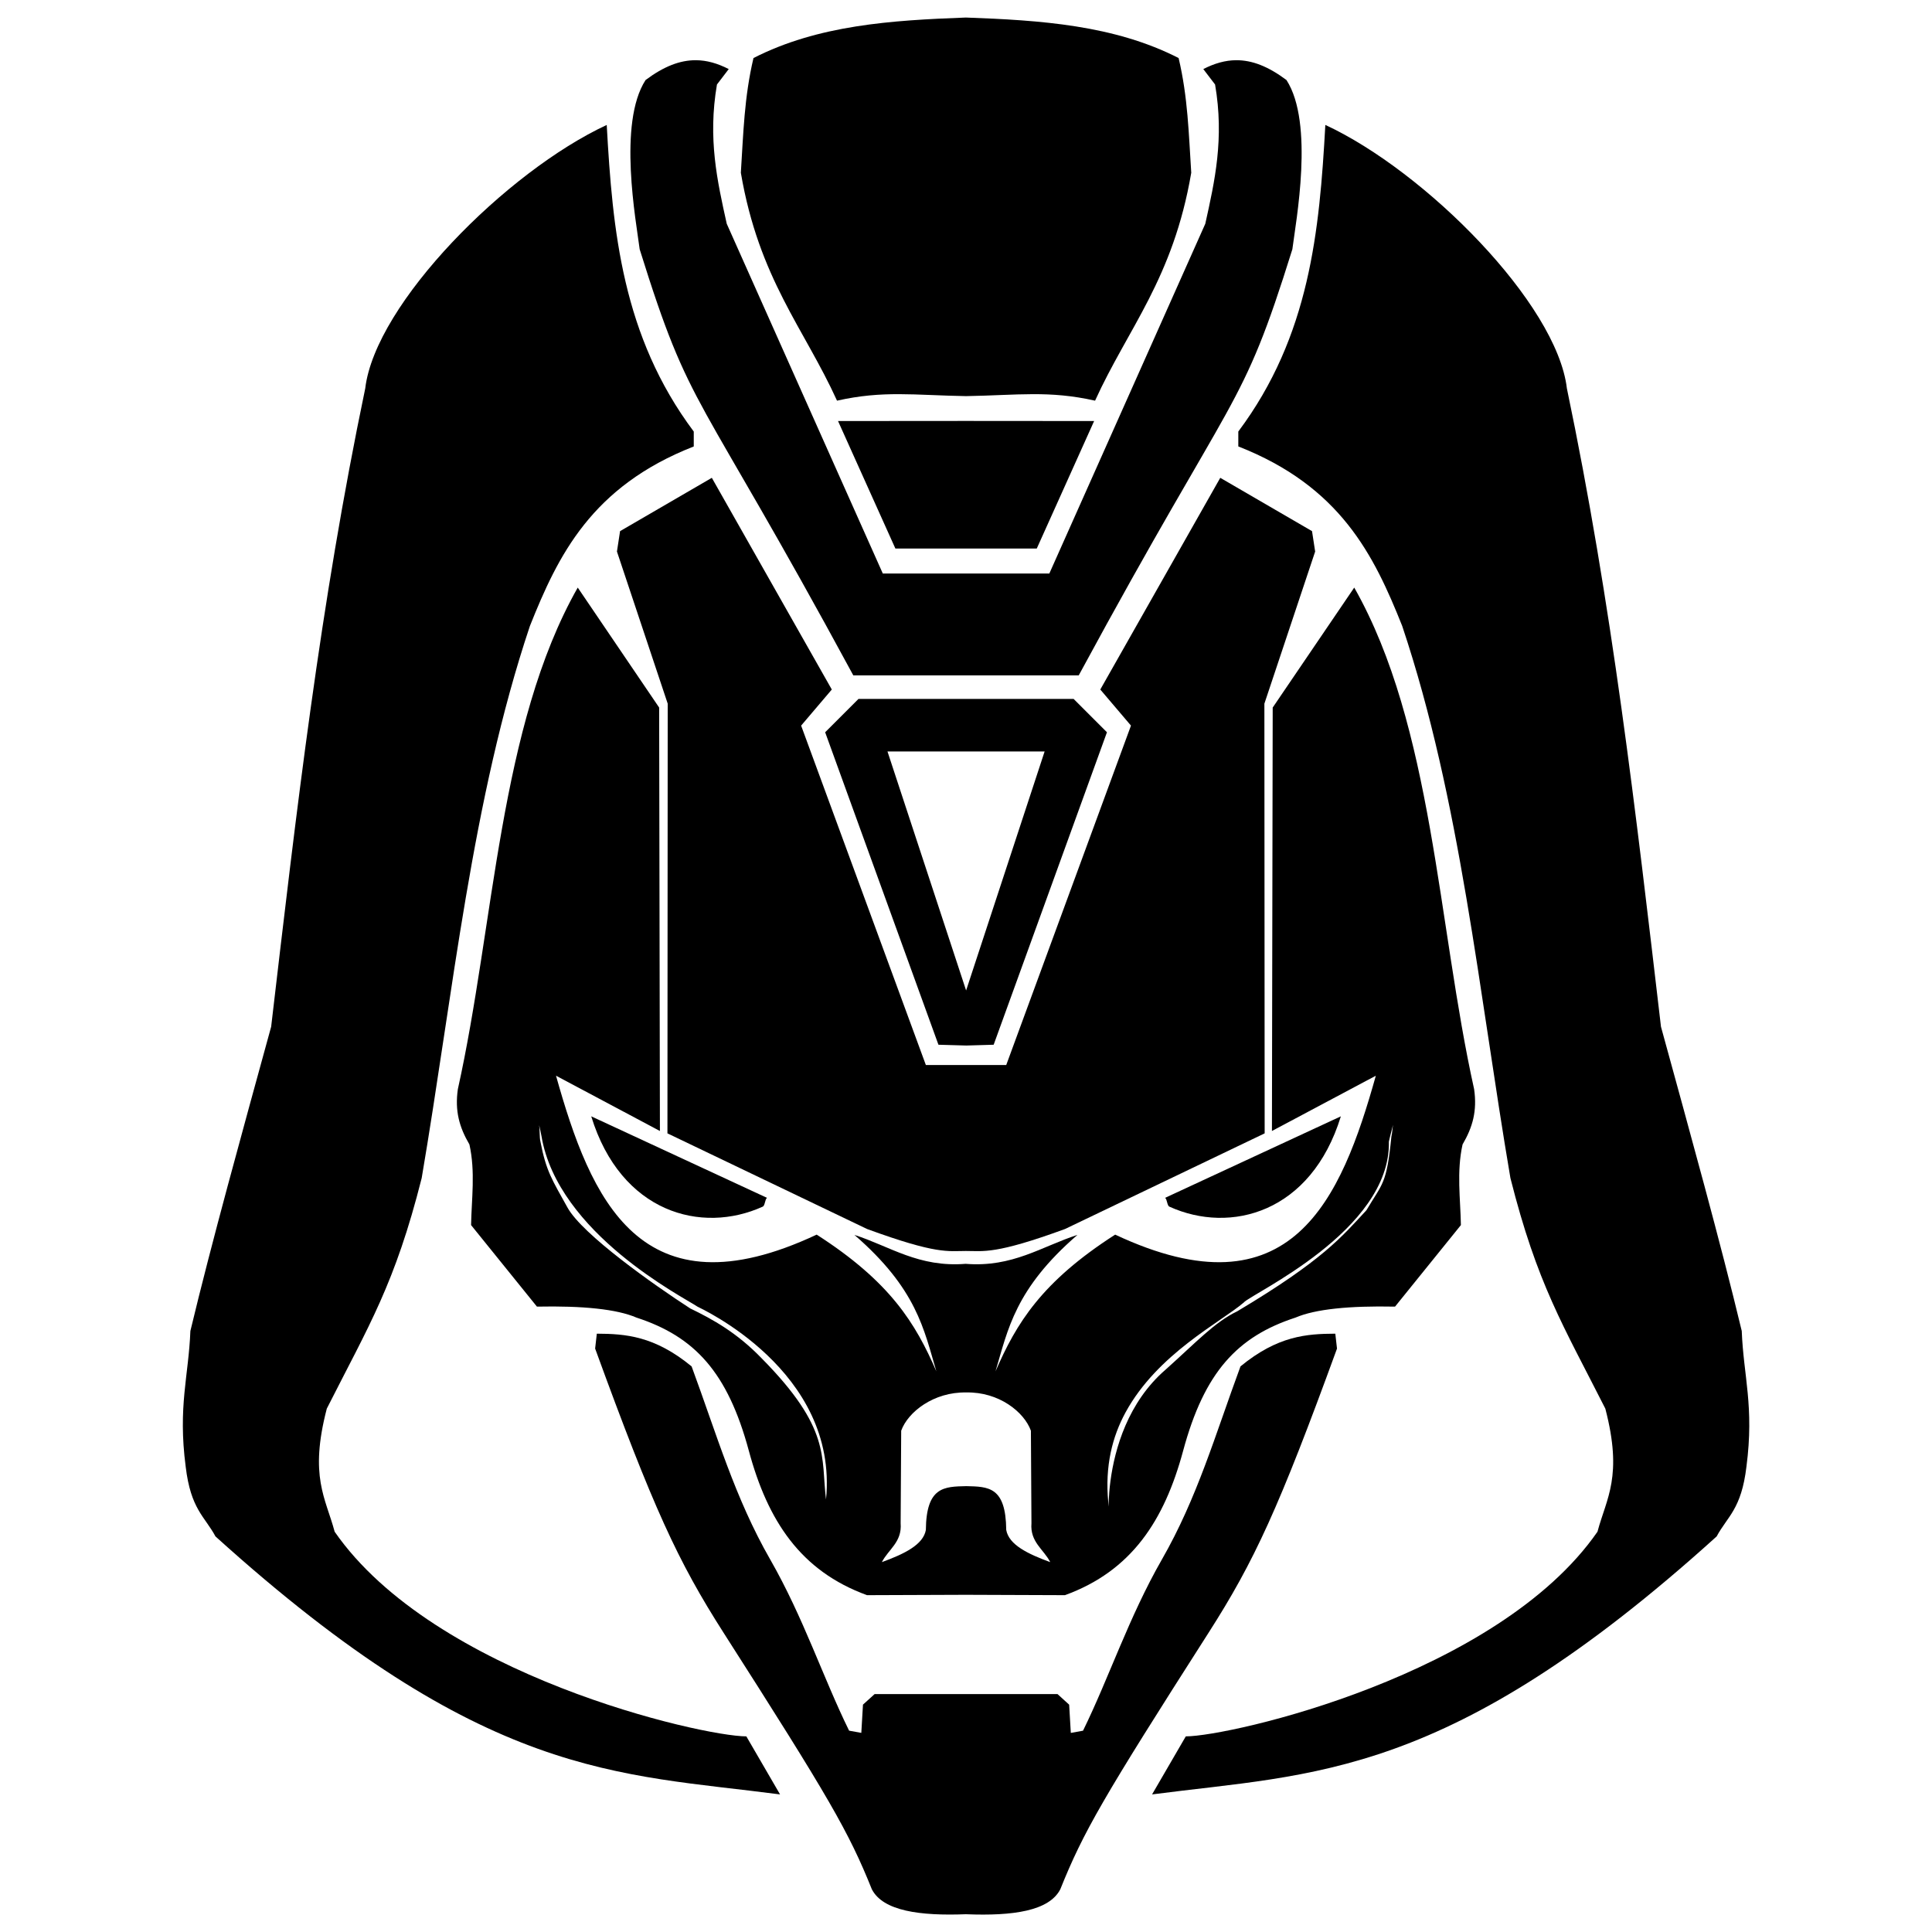
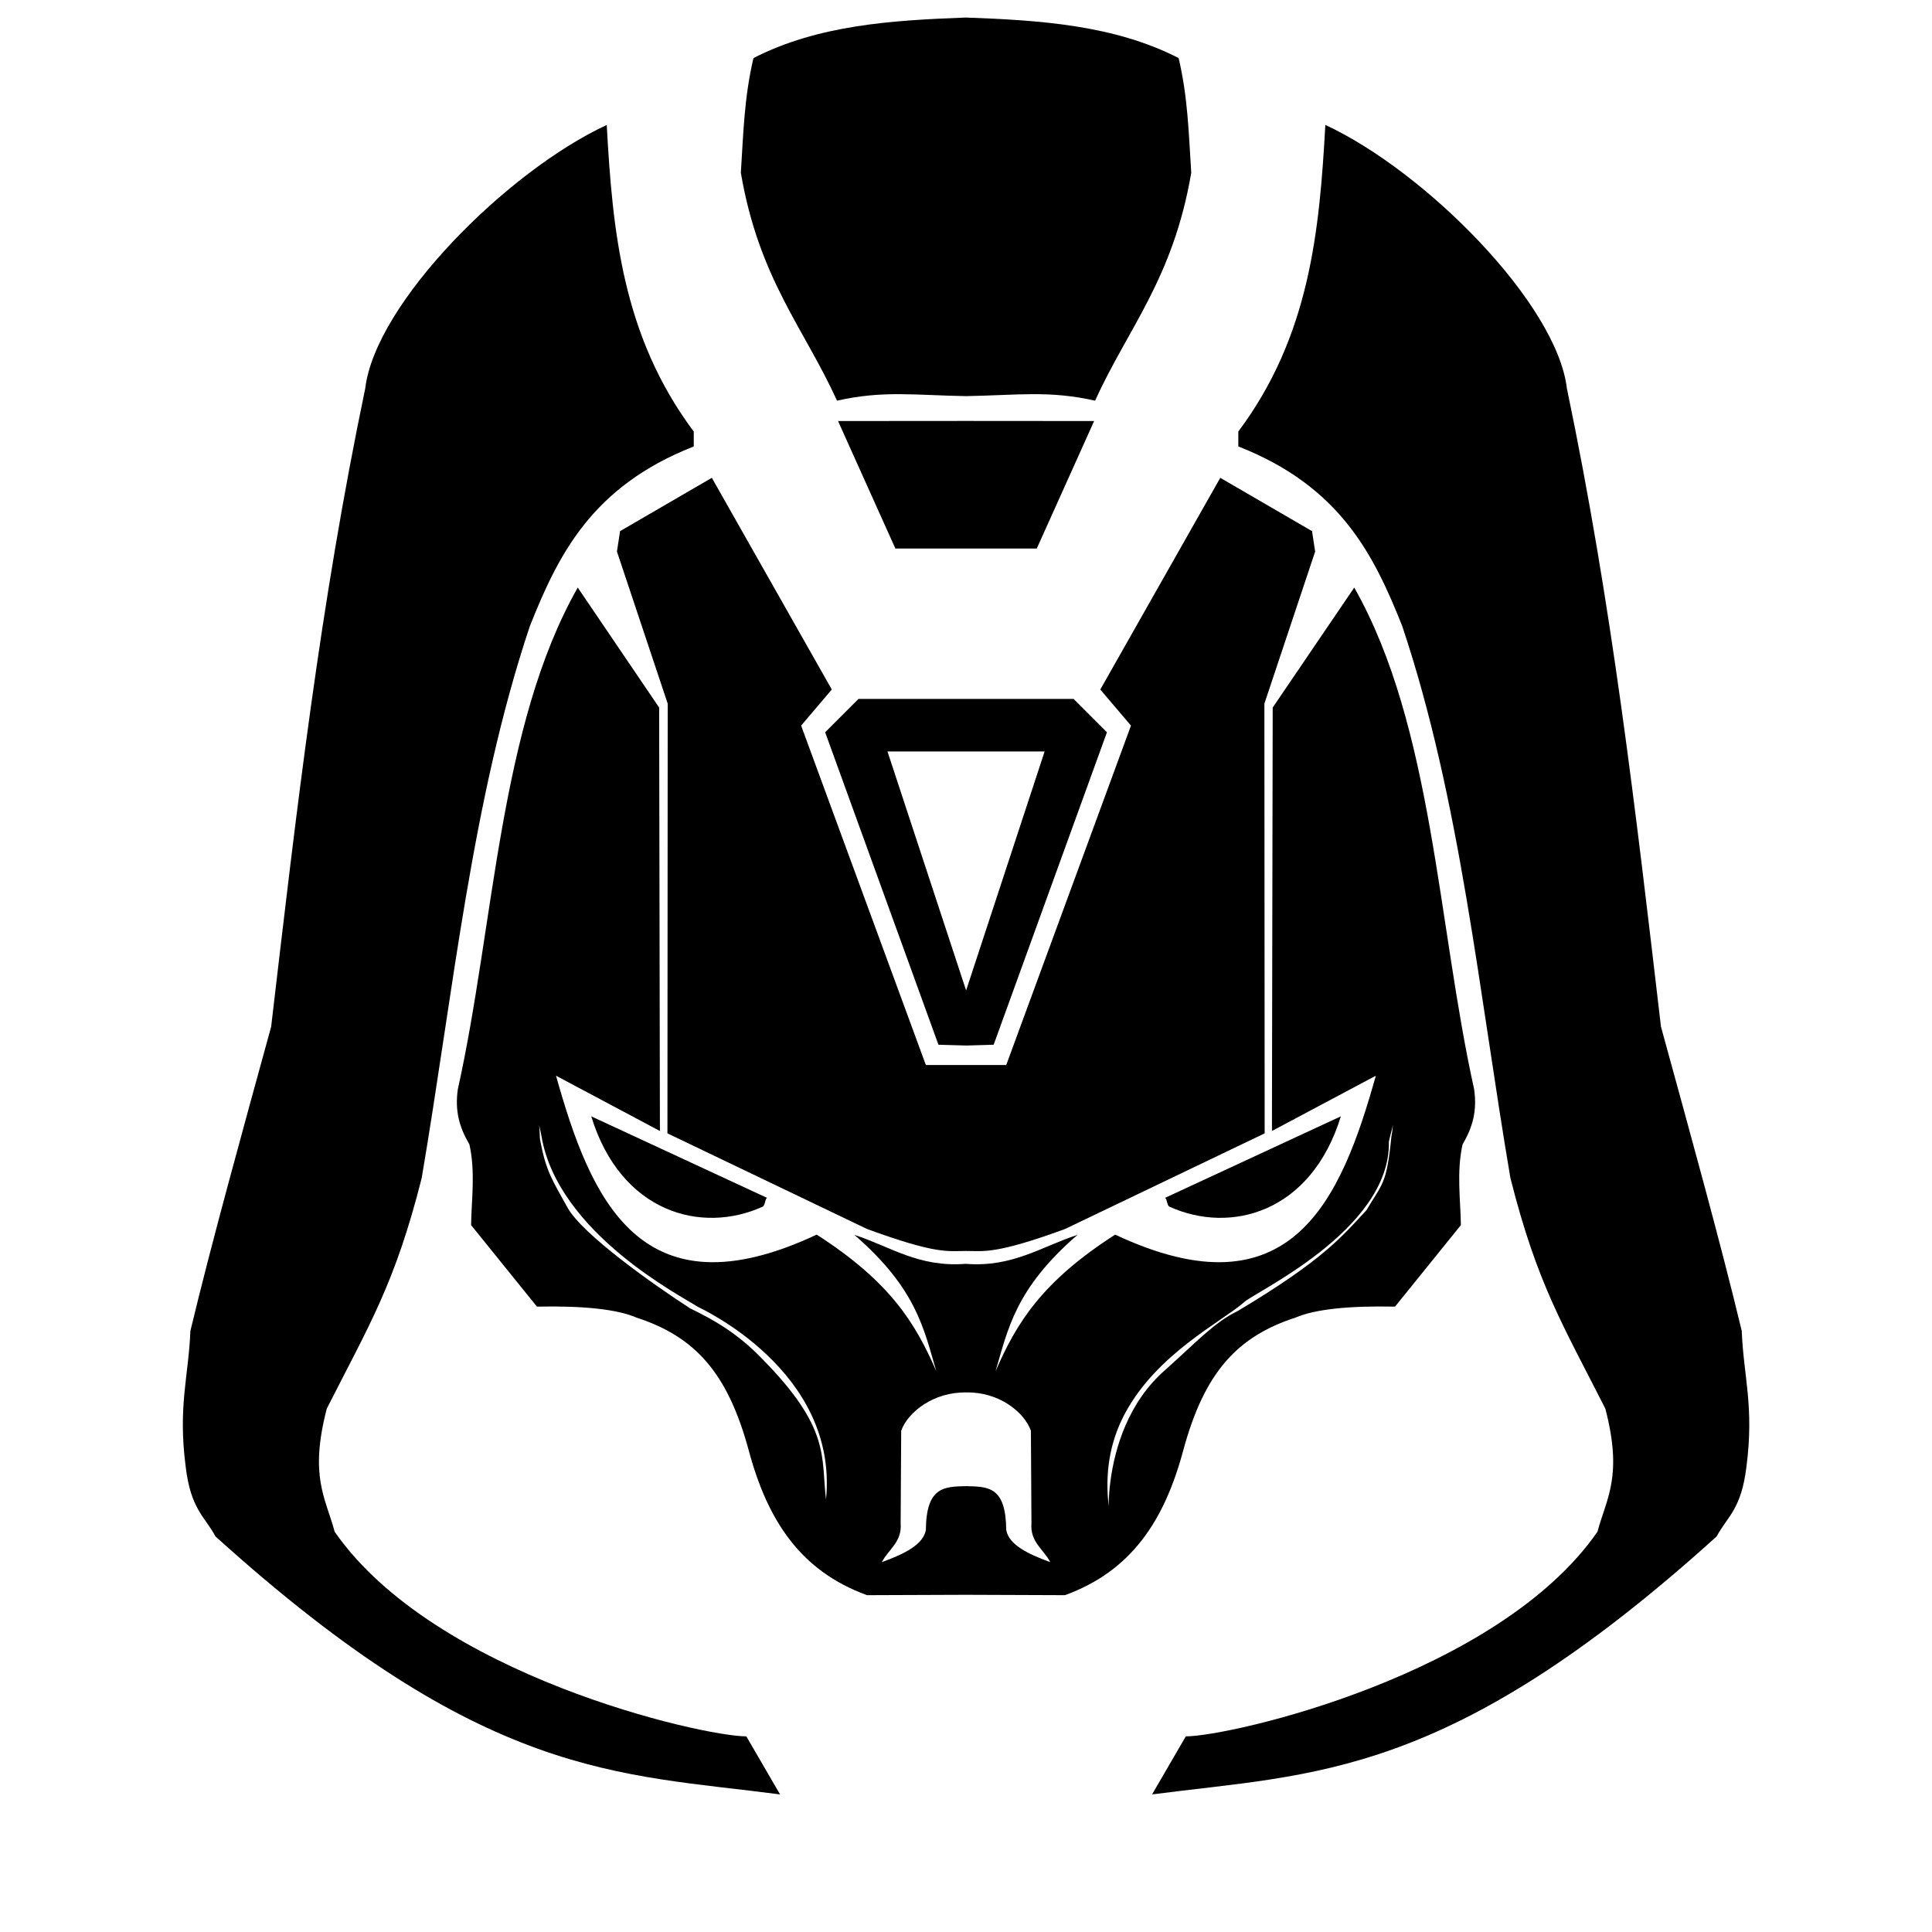
<svg xmlns="http://www.w3.org/2000/svg" xmlns:ns1="http://www.inkscape.org/namespaces/inkscape" xmlns:ns2="http://sodipodi.sourceforge.net/DTD/sodipodi-0.dtd" width="512" height="512" viewBox="0 0 135.467 135.467" version="1.1" id="svg5" ns1:version="1.2.2 (732a01da63, 2022-12-09)" ns2:docname="Revenant_Icon.svg">
  <ns2:namedview id="namedview7" pagecolor="#ffffff" bordercolor="#666666" borderopacity="1.0" ns1:showpageshadow="2" ns1:pageopacity="0.0" ns1:pagecheckerboard="true" ns1:deskcolor="#d1d1d1" ns1:document-units="px" showgrid="false" ns1:zoom="1" ns1:cx="-452" ns1:cy="-109" ns1:window-width="3840" ns1:window-height="2107" ns1:window-x="-8" ns1:window-y="-8" ns1:window-maximized="1" ns1:current-layer="layer2" />
  <defs id="defs2">
    <pattern id="EMFhbasepattern" patternUnits="userSpaceOnUse" width="6" height="6" x="0" y="0" />
  </defs>
  <g ns1:groupmode="layer" id="layer2" ns1:label="Invertable" style="display:inline">
    <g id="g1365" transform="matrix(2.151,0,0,2.151,-77.976,-71.018)">
-       <path id="path1105" style="display:inline;fill:#000000;fill-opacity:1;stroke:none;stroke-width:0.065;stroke-linecap:butt;stroke-linejoin:miter;stroke-dasharray:none;stroke-opacity:1" d="m 55.706,76.491 -0.055,0.485 c 1.894,5.196 2.694,6.929 4.187,9.264 3.45,5.396 4.078,6.484 4.833,8.362 0.365,0.708 1.563,0.873 3.081,0.813 l -0.018,-7.176 h -2.972 l -0.38,0.344 -0.054,0.921 -0.398,-0.072 C 63.081,87.706 62.442,85.744 61.357,83.85 60.205,81.84 59.624,79.804 58.796,77.558 57.583,76.56 56.636,76.496 55.706,76.491 Z m 24.073,0 c -0.93,0.004 -1.877,0.068 -3.091,1.066 -0.828,2.246 -1.409,4.283 -2.561,6.293 -1.085,1.894 -1.724,3.856 -2.572,5.583 l -0.398,0.072 -0.054,-0.921 -0.379,-0.344 h -2.991 l 0.018,7.176 c 1.517,0.06 2.697,-0.105 3.063,-0.813 0.755,-1.878 1.383,-2.967 4.833,-8.362 1.493,-2.334 2.293,-4.068 4.187,-9.264 z" ns2:nodetypes="ccscccccccsccccscccccccscc" />
      <path style="fill:#000000;fill-opacity:1;stroke:none;stroke-width:0.165;stroke-linecap:butt;stroke-linejoin:miter;stroke-dasharray:none;stroke-opacity:1" d="m 56.03,37.089 c -3.26,1.513 -7.544,5.819 -7.873,8.589 -1.472,7.046 -2.241,13.76 -3.067,20.807 -0.954,3.477 -1.941,7.031 -2.633,9.918 -0.056,1.467 -0.41,2.456 -0.153,4.422 0.165,1.393 0.621,1.622 0.971,2.275 8.775,7.935 13.102,7.715 18.404,8.41 l -1.099,-1.892 c -1.461,-0.004 -10.172,-1.99 -13.42,-6.671 -0.293,-1.1 -0.834,-1.796 -0.256,-4.013 1.379,-2.724 2.221,-4.06 3.093,-7.515 1.032,-6.06 1.624,-12.309 3.527,-17.995 0.921,-2.31 2.011,-4.548 5.342,-5.854 v -0.486 c -2.331,-3.115 -2.646,-6.545 -2.837,-9.994 z" id="path995" ns2:nodetypes="ccccccccccccccc" />
      <path id="path1097" style="display:inline;fill:#000000;fill-opacity:1;stroke:none;stroke-width:0.065;stroke-linecap:butt;stroke-linejoin:miter;stroke-dasharray:none;stroke-opacity:1" d="m 64.235,55.8 -1.086,1.086 3.693,10.186 0.909,0.026 0.891,-0.026 3.693,-10.186 -1.086,-1.086 h -3.516 z m 0.946,1.713 h 2.57 2.552 l -2.559,7.79 z" />
-       <path id="path1095" style="display:inline;fill:#000000;fill-opacity:1;stroke:none;stroke-width:0.065;stroke-linecap:butt;stroke-linejoin:miter;stroke-dasharray:none;stroke-opacity:1" d="m 58.936,34.979 c -0.518,-0.003 -1.046,0.201 -1.641,0.646 -0.91,1.408 -0.308,4.604 -0.192,5.517 1.688,5.407 1.784,4.321 6.964,13.89 h 3.683 3.665 c 5.181,-9.569 5.276,-8.483 6.964,-13.89 0.116,-0.914 0.718,-4.109 -0.192,-5.517 -0.595,-0.445 -1.123,-0.65 -1.641,-0.646 -0.355,0.002 -0.705,0.102 -1.07,0.289 l 0.384,0.503 c 0.303,1.765 -0.011,3.15 -0.319,4.539 L 70.457,51.711 H 67.733 65.028 L 59.941,40.31 C 59.633,38.921 59.319,37.536 59.622,35.771 l 0.384,-0.503 c -0.365,-0.187 -0.715,-0.287 -1.07,-0.289 z" />
      <path id="path1093" style="display:inline;fill:#000000;fill-opacity:1;stroke:none;stroke-width:0.065;stroke-linecap:butt;stroke-linejoin:miter;stroke-dasharray:none;stroke-opacity:1" d="m 67.737,33.588 c -2.433,0.089 -4.819,0.246 -6.924,1.32 -0.303,1.278 -0.33,2.462 -0.412,3.74 0.59,3.456 2.063,5.07 3.135,7.429 1.508,-0.338 2.503,-0.178 4.206,-0.148 1.703,-0.03 2.698,-0.19 4.206,0.148 1.072,-2.359 2.545,-3.973 3.135,-7.429 -0.083,-1.278 -0.109,-2.462 -0.412,-3.74 -2.104,-1.074 -4.502,-1.232 -6.934,-1.32 z" />
      <path id="path1101" style="display:inline;fill:#000000;fill-opacity:1;stroke:none;stroke-width:0.065;stroke-linecap:butt;stroke-linejoin:miter;stroke-dasharray:none;stroke-opacity:1" d="m 59.455,48.592 -2.991,1.738 -0.102,0.665 1.655,4.959 -0.009,14.007 6.508,3.118 c 2.279,0.834 2.628,0.716 3.217,0.716 l 0.004,-6.062 h -1.305 l -4.066,-11.064 1,-1.176 z m 16.574,0 -3.911,6.901 1,1.176 -4.066,11.064 h -1.305 c -3.242,0.399 -0.016,4.041 -0.014,6.062 0.589,-1.19e-4 0.956,0.118 3.235,-0.716 l 6.508,-3.118 -0.009,-14.007 1.655,-4.959 -0.102,-0.665 z" ns2:nodetypes="cccccccccccccccccccccccc" />
      <path id="path1103" style="display:inline;fill:#000000;fill-opacity:1;stroke:none;stroke-width:0.065;stroke-linecap:butt;stroke-linejoin:miter;stroke-dasharray:none;stroke-opacity:1" d="m 55.084,52.17 c -2.567,4.521 -2.713,10.972 -3.908,16.351 -0.102,0.707 0.047,1.239 0.377,1.802 0.199,0.892 0.069,1.779 0.054,2.628 l 2.147,2.658 c 1.497,-0.03 2.602,0.081 3.246,0.358 1.894,0.618 2.97,1.777 3.662,4.343 0.613,2.274 1.683,3.917 3.852,4.705 l 3.217,-0.012 3.235,0.012 c 2.169,-0.789 3.239,-2.431 3.852,-4.705 0.692,-2.566 1.768,-3.726 3.662,-4.343 0.645,-0.277 1.75,-0.388 3.246,-0.358 l 2.147,-2.658 c -0.015,-0.849 -0.144,-1.736 0.054,-2.628 0.33,-0.563 0.479,-1.095 0.377,-1.802 -1.194,-5.379 -1.341,-11.83 -3.908,-16.351 l -2.658,3.911 -0.025,13.803 3.387,-1.802 c -1.124,4.01 -2.74,7.882 -8.497,5.18 -2.402,1.541 -3.222,2.892 -3.901,4.457 0.405,-1.365 0.638,-2.688 2.671,-4.448 -1.164,0.375 -2.113,1.066 -3.644,0.943 -1.532,0.123 -2.462,-0.568 -3.626,-0.943 2.033,1.76 2.267,3.083 2.671,4.448 -0.679,-1.565 -1.499,-2.916 -3.901,-4.457 -5.756,2.702 -7.373,-1.17 -8.497,-5.18 l 3.387,1.802 -0.025,-13.803 z M 53.826,69.695 c 0.028,0.119 0.053,0.235 0.075,0.351 0.534,3.186 4.643,5.262 5.085,5.563 0.043,0.029 4.607,2.074 4.191,6.286 -0.167,-1.388 0.164,-2.312 -2.096,-4.599 -0.809,-0.839 -1.595,-1.272 -2.332,-1.629 -1.192,-0.773 -3.515,-2.41 -4,-3.289 -0.496,-0.897 -0.694,-1.172 -0.883,-2.157 -0.029,-0.115 -0.019,-0.408 -0.04,-0.526 z m 27.833,0 c -0.02,0.119 -0.023,0.253 -0.052,0.368 -0.153,1.57 -0.294,1.524 -0.813,2.403 -0.795,0.859 -1.42,1.631 -4.211,3.295 -0.74,0.355 -1.334,1.006 -2.332,1.898 -2.475,2.134 -1.704,6.112 -1.874,4.318 -0.111,-1.172 0.133,-2.129 0.564,-2.92 1.044,-1.916 3.105,-2.938 3.855,-3.583 0.226,-0.279 4.792,-2.337 4.729,-5.242 0.022,-0.115 0.105,-0.419 0.133,-0.538 z m -13.908,8.712 c 1.06,-0.022 1.885,0.635 2.105,1.247 l 0.018,3.018 c -0.049,0.615 0.401,0.849 0.612,1.266 -0.726,-0.265 -1.349,-0.565 -1.434,-1.049 -0.013,-1.412 -0.58,-1.411 -1.301,-1.428 -0.721,0.016 -1.306,0.015 -1.319,1.428 -0.085,0.484 -0.708,0.784 -1.434,1.049 0.211,-0.416 0.662,-0.65 0.612,-1.266 l 0.018,-3.018 c 0.22,-0.612 1.063,-1.269 2.123,-1.247 z" ns2:nodetypes="ccccccscccsccccccccccccccccccccccsccccccccccccsscccccccccccccccc" />
      <path style="display:inline;fill:#000000;fill-opacity:1;stroke:none;stroke-width:0.065;stroke-linecap:butt;stroke-linejoin:miter;stroke-dasharray:none;stroke-opacity:1" d="m 61.254,72.063 -5.73,-2.657 c 0.966,3.144 3.596,3.85 5.59,2.944 0.077,-0.035 0.07,-0.236 0.139,-0.287 z" id="path1107" ns2:nodetypes="ccsc" />
      <path id="path1113" style="display:inline;fill:#000000;fill-opacity:1;stroke:none;stroke-width:0.265px;stroke-linecap:butt;stroke-linejoin:miter;stroke-opacity:1" d="m 67.494,46.738 c -1.068,3.58e-4 -3.724,0.003 -3.925,0.003 l 1.87,4.157 h 2.317 2.291 l 1.87,-4.157 c -0.203,-1.42e-4 -2.89,-0.003 -3.946,-0.003 -0.058,-1.9e-5 -0.177,5e-6 -0.224,0 h -0.009 c -0.137,-1.2e-5 -0.206,-1.33e-4 -0.224,0 -6.47e-4,-1.4e-5 -0.021,1.3e-5 -0.021,0 z" />
      <path style="display:inline;fill:#000000;fill-opacity:1;stroke:none;stroke-width:0.165;stroke-linecap:butt;stroke-linejoin:miter;stroke-dasharray:none;stroke-opacity:1" d="m 79.455,37.089 c 3.26,1.513 7.544,5.819 7.873,8.589 1.472,7.046 2.241,13.76 3.067,20.807 0.954,3.477 1.941,7.031 2.633,9.918 0.056,1.467 0.41,2.456 0.153,4.422 -0.165,1.393 -0.621,1.622 -0.971,2.275 -8.775,7.935 -13.102,7.715 -18.404,8.41 l 1.099,-1.892 c 1.461,-0.004 10.172,-1.99 13.42,-6.671 0.293,-1.1 0.834,-1.796 0.256,-4.013 C 87.201,76.209 86.359,74.873 85.487,71.418 84.455,65.358 83.864,59.109 81.96,53.423 81.039,51.113 79.948,48.875 76.617,47.569 v -0.486 c 2.331,-3.115 2.646,-6.545 2.837,-9.994 z" id="path995-2" ns2:nodetypes="ccccccccccccccc" />
-       <path style="display:inline;fill:#000000;fill-opacity:1;stroke:none;stroke-width:0.065;stroke-linecap:butt;stroke-linejoin:miter;stroke-dasharray:none;stroke-opacity:1" d="m 74.23,72.063 5.73,-2.657 c -0.966,3.144 -3.596,3.85 -5.59,2.944 -0.077,-0.035 -0.07,-0.236 -0.139,-0.287 z" id="path1107-9" ns2:nodetypes="ccsc" />
+       <path style="display:inline;fill:#000000;fill-opacity:1;stroke:none;stroke-width:0.065;stroke-linecap:butt;stroke-linejoin:miter;stroke-dasharray:none;stroke-opacity:1" d="m 74.23,72.063 5.73,-2.657 c -0.966,3.144 -3.596,3.85 -5.59,2.944 -0.077,-0.035 -0.07,-0.236 -0.139,-0.287 " id="path1107-9" ns2:nodetypes="ccsc" />
    </g>
  </g>
</svg>